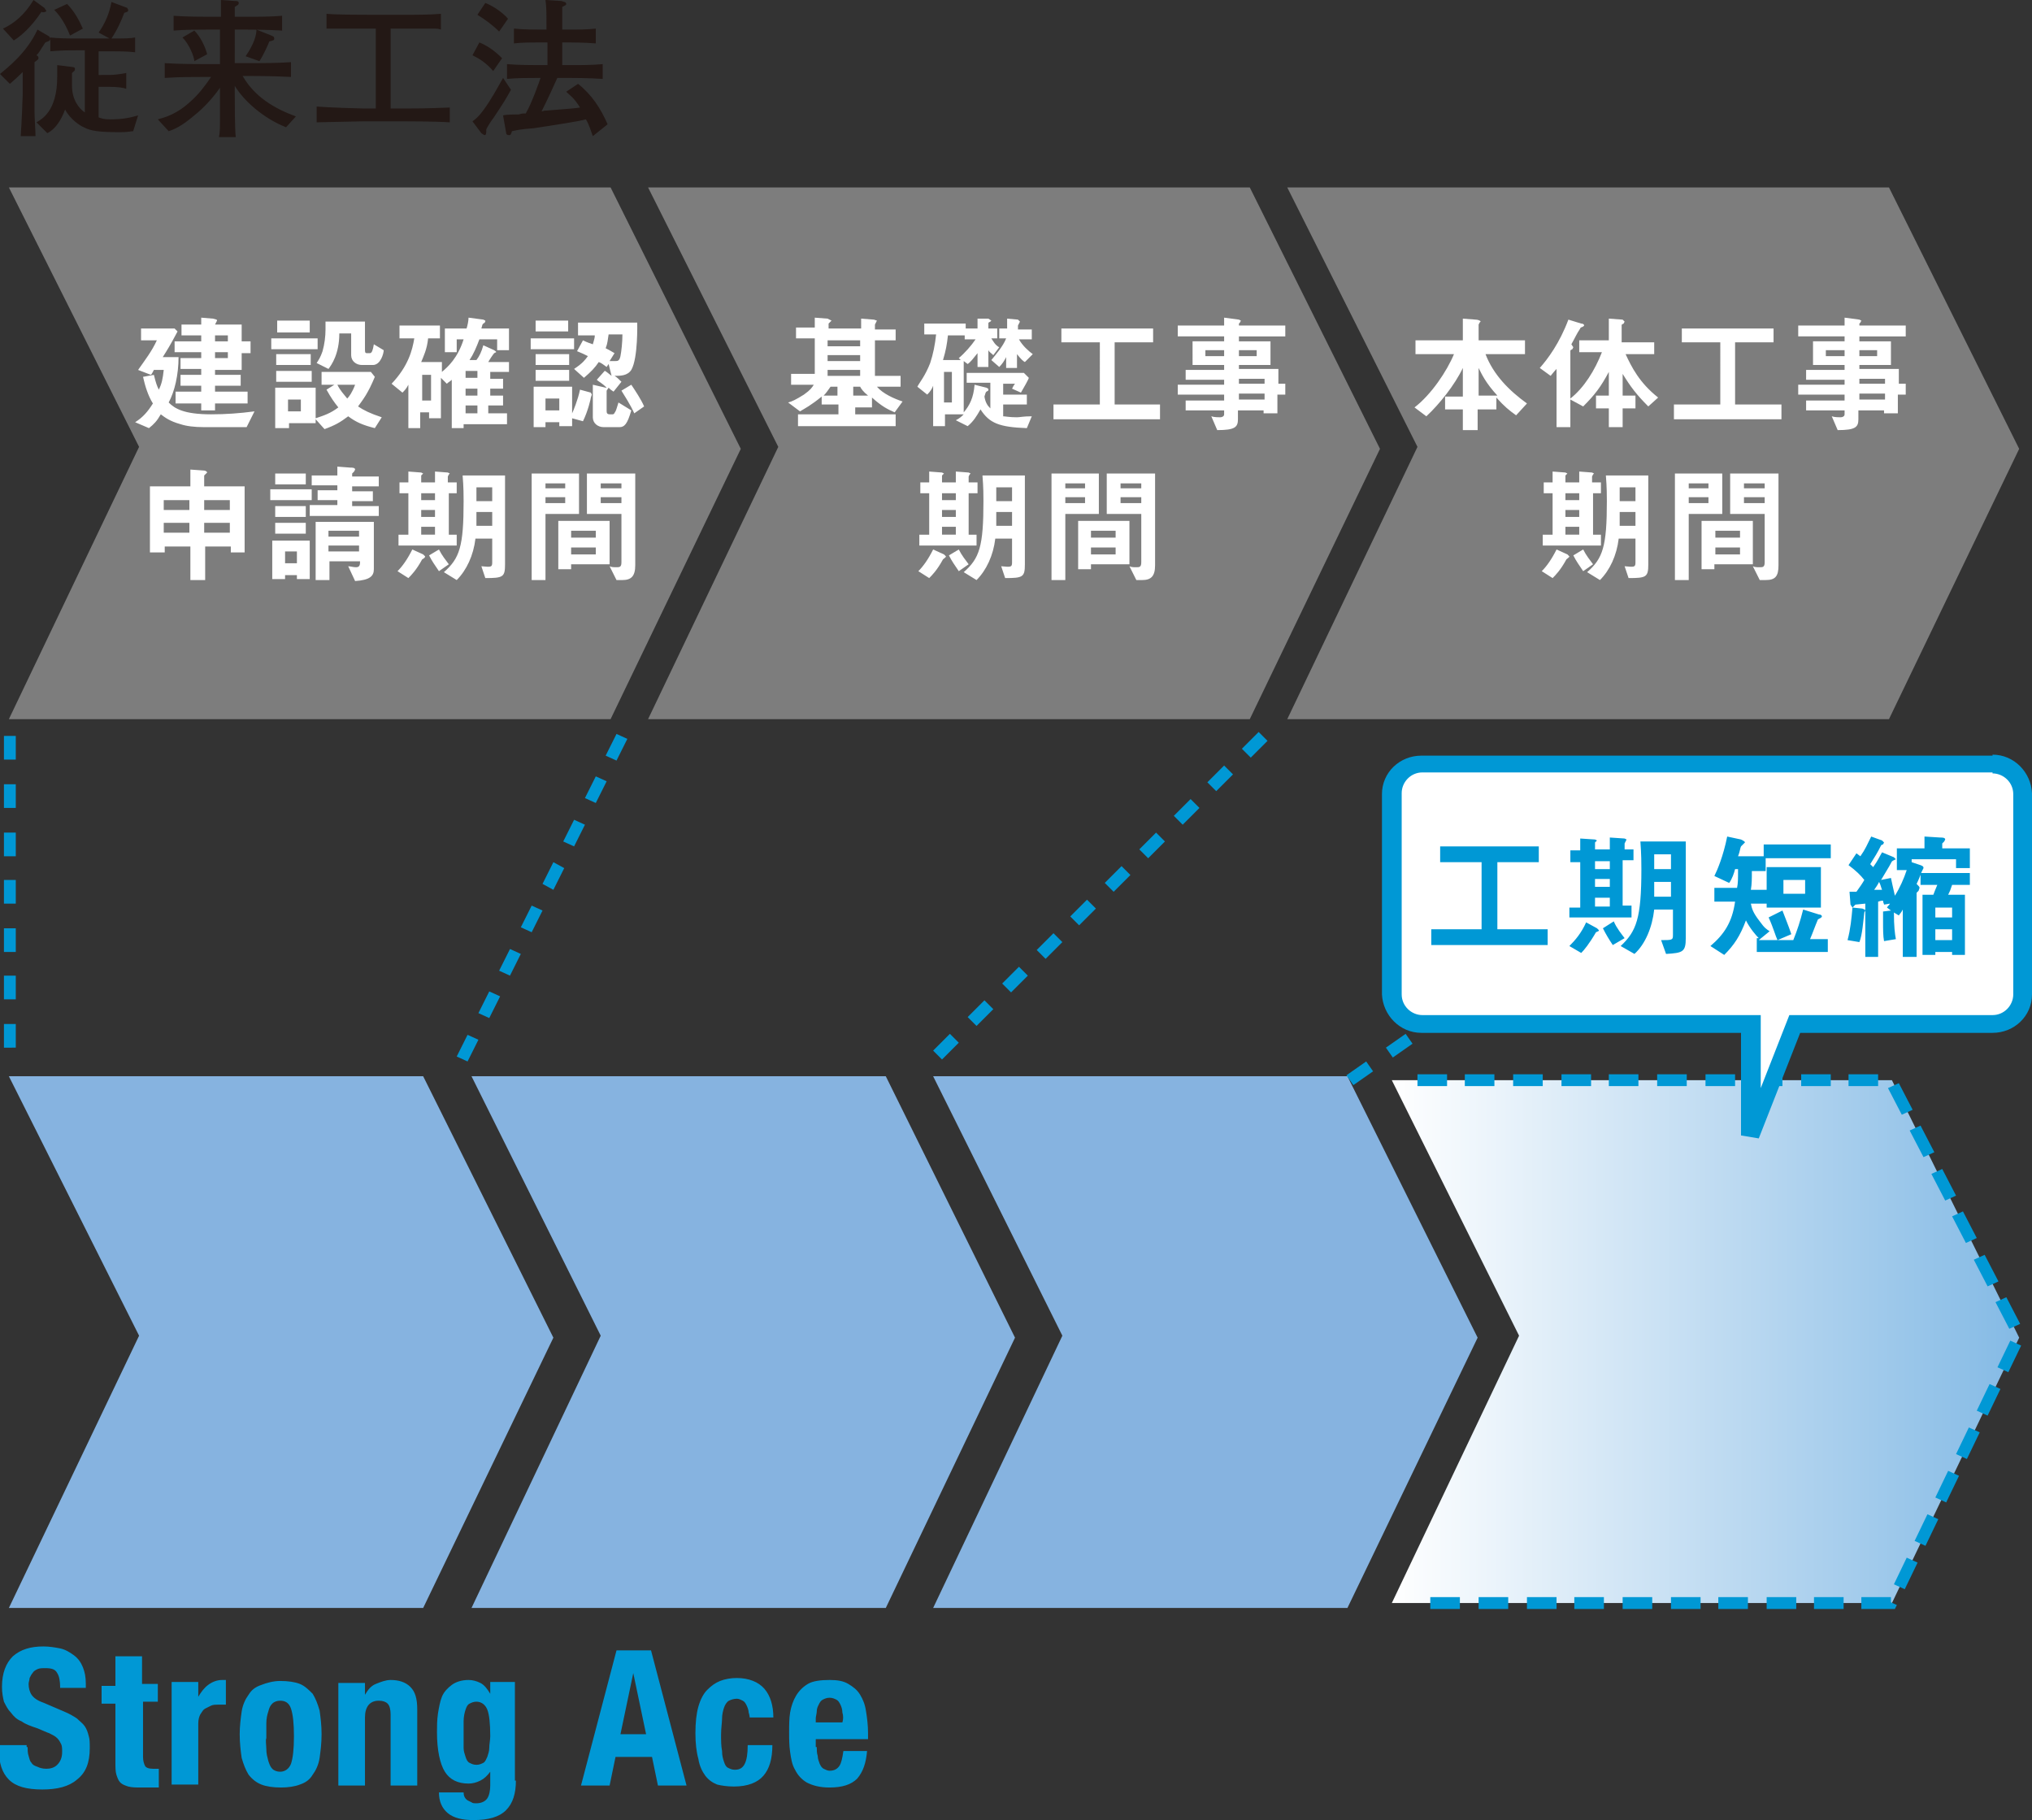
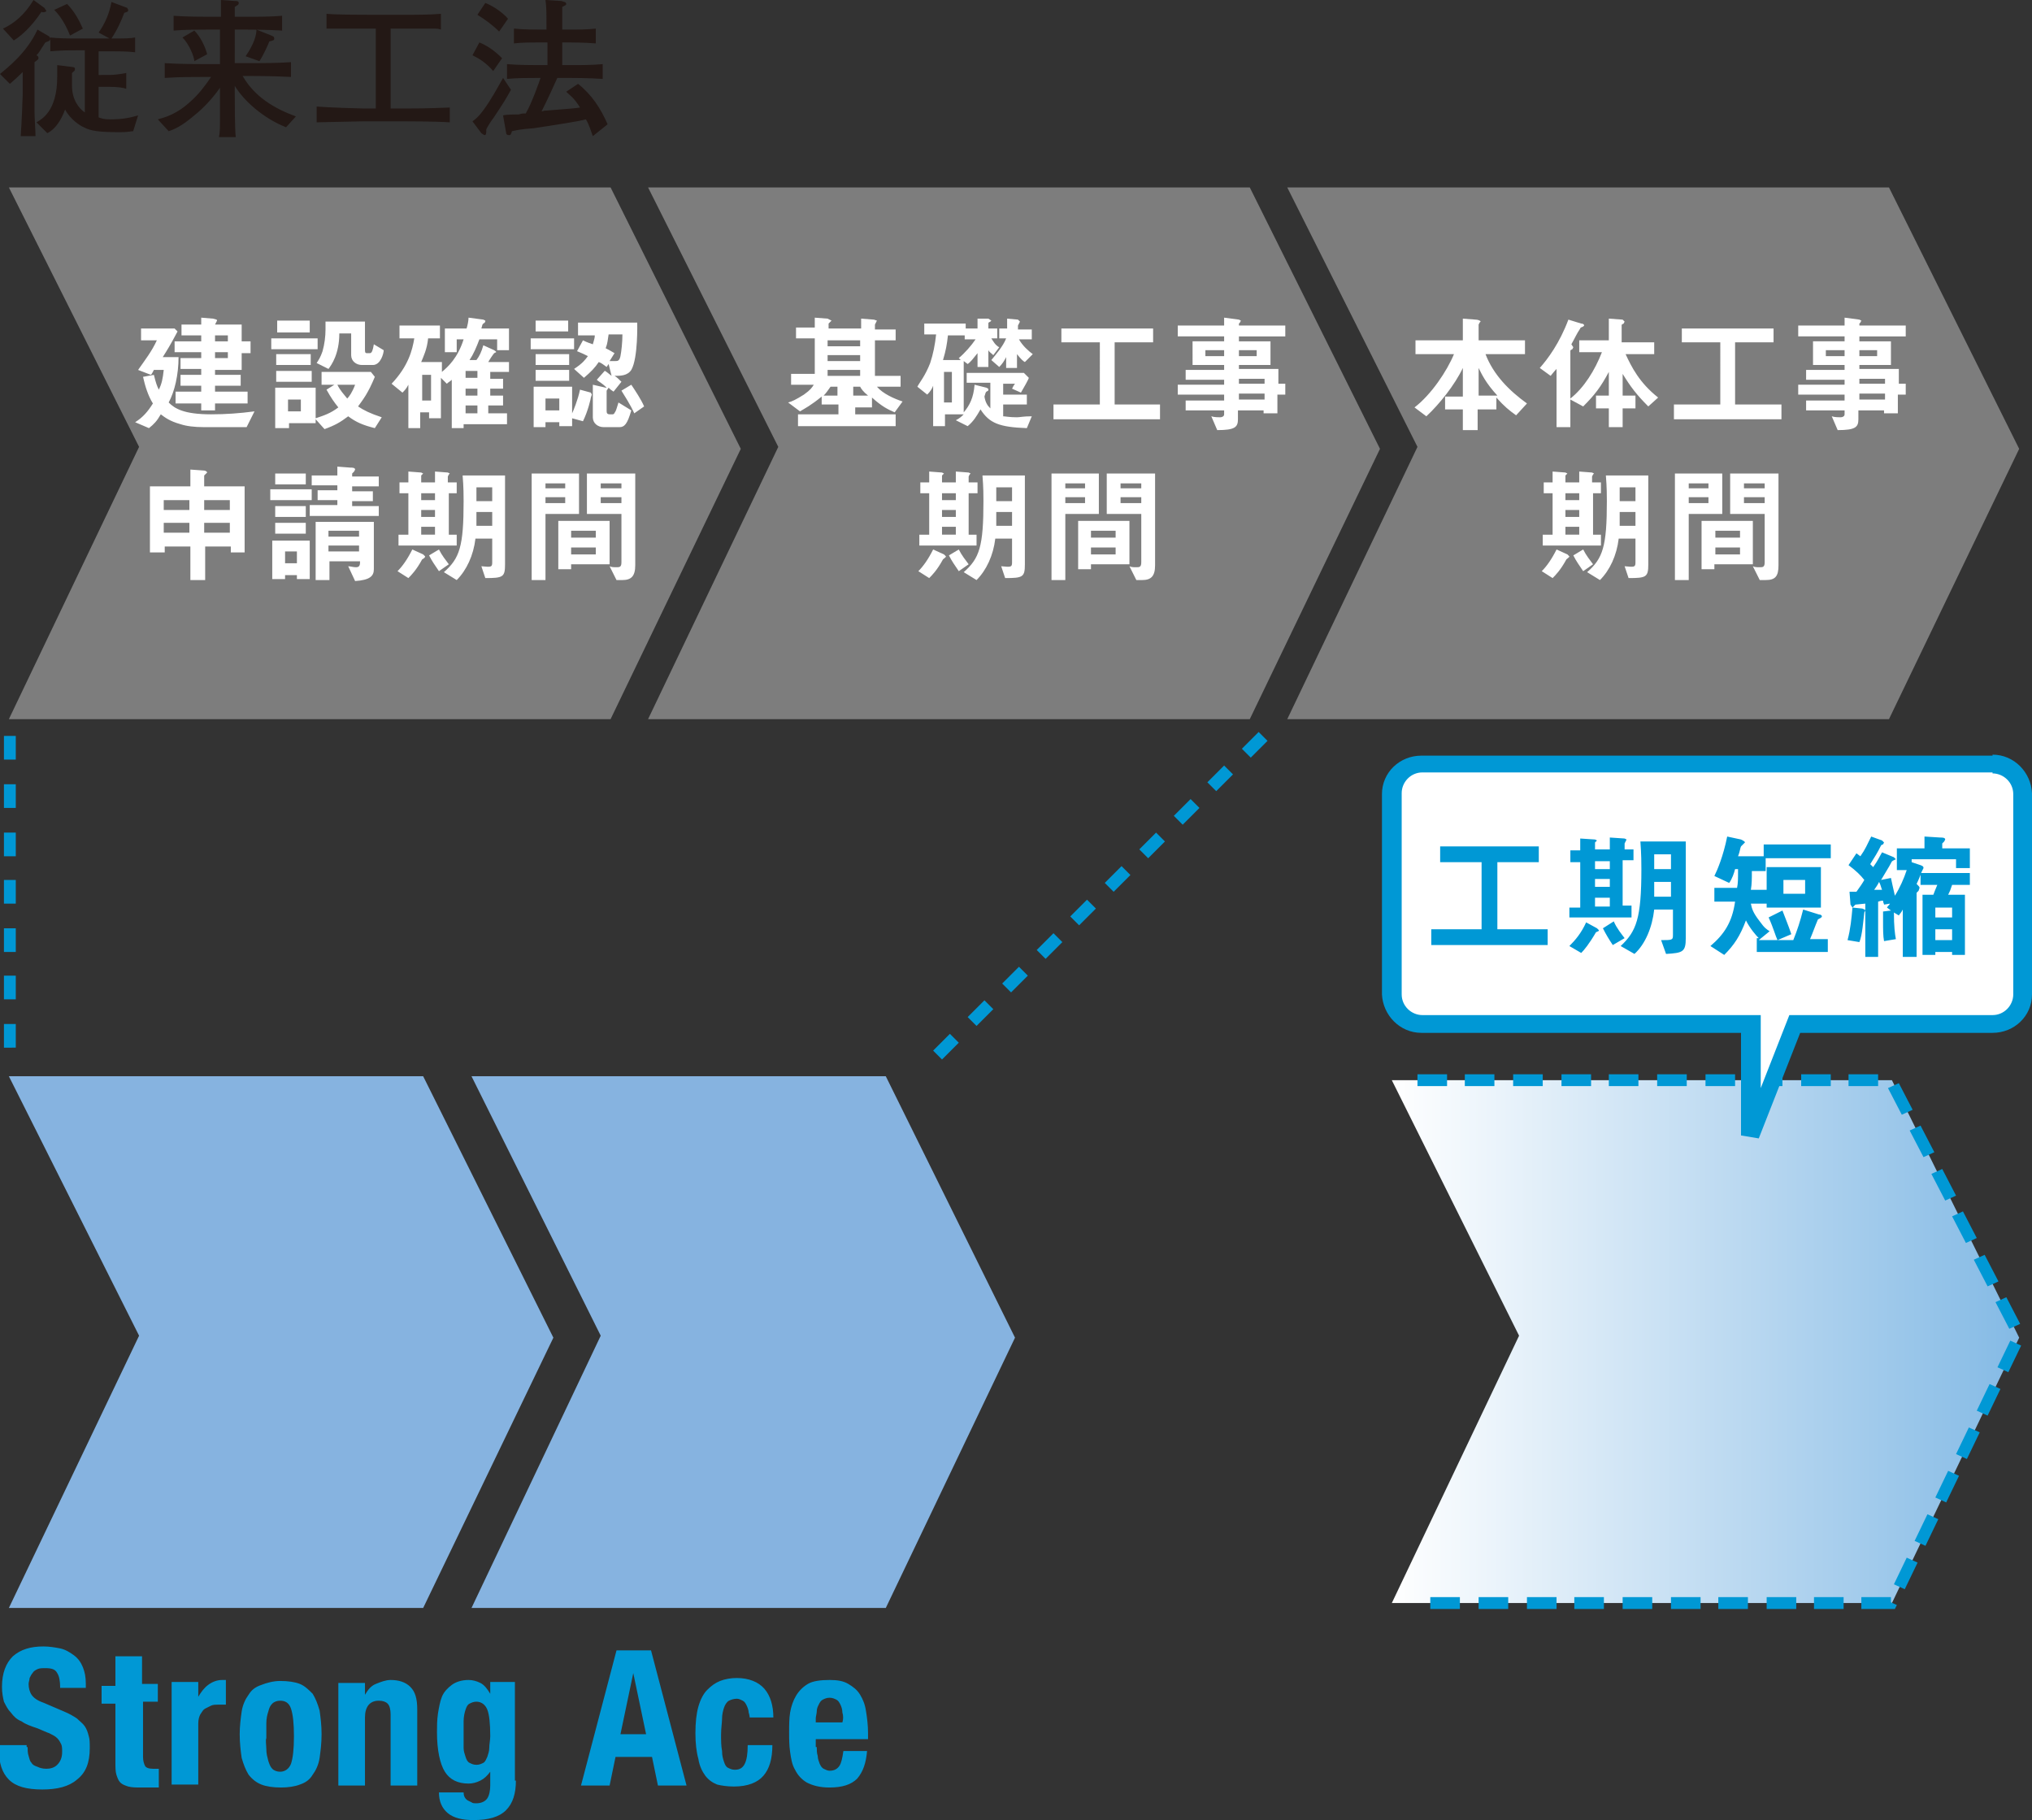
<svg xmlns="http://www.w3.org/2000/svg" version="1.1" id="レイヤー_1" x="0px" y="0px" viewBox="0 0 206 184.5" style="enable-background:new 0 0 206 184.5;" xml:space="preserve">
  <rect x="0" y="0" width="206" height="184.5" fill="#333333" stroke="none" />
  <style type="text/css">
	.st0{fill:url(#SVGID_00000004523357234136346680000011322291086070936506_);}
	.st1{fill:#0098D5;}
	.st2{fill:#7D7D7D;}
	.st3{fill:#86B3E0;}
	.st4{fill:#231815;}
	.st5{fill:#FFFFFF;}
</style>
  <g>
    <linearGradient id="SVGID_00000168833342036926762740000016890002497335990423_" gradientUnits="userSpaceOnUse" x1="141.064" y1="136.035" x2="204.675" y2="136.035">
      <stop offset="0" style="stop-color:#FFFFFF" />
      <stop offset="1" style="stop-color:#84BAE5" />
    </linearGradient>
    <polyline id="SVGID_4_" style="fill:url(#SVGID_00000168833342036926762740000016890002497335990423_);" points="204.7,135.6    191.8,162.5 141.1,162.5 154,135.4 141.1,109.5 191.8,109.5 204.7,135.6  " />
    <path class="st1" d="M148,163.1h-3v-1.2h3V163.1z M152.9,163.1h-3v-1.2h3V163.1z M157.8,163.1h-3v-1.2h3V163.1z M162.6,163.1h-3   v-1.2h3V163.1z M167.5,163.1h-3v-1.2h3V163.1z M172.4,163.1h-3v-1.2h3V163.1z M177.2,163.1h-3v-1.2h3V163.1z M182.1,163.1h-3v-1.2   h3V163.1z M186.9,163.1h-3v-1.2h3V163.1z M192.3,162.7L192.3,162.7l-0.2,0.4h-3.4v-1.2h3v0.6l-0.5-0.3l0,0L192.3,162.7L192.3,162.7   z M194.4,158.4l-1.3,2.7l-1.1-0.5l1.3-2.7L194.4,158.4z M196.5,154l-1.3,2.7l-1.1-0.5l1.3-2.7L196.5,154z M198.6,149.6l-1.3,2.7   l-1.1-0.5l1.3-2.7L198.6,149.6z M200.7,145.2l-1.3,2.7l-1.1-0.5l1.3-2.7L200.7,145.2z M202.8,140.8l-1.3,2.7l-1.1-0.5l1.3-2.7   L202.8,140.8z M204.9,136.4l-1.3,2.7l-1.1-0.5l1.3-2.7L204.9,136.4z M203.4,131.5l1.4,2.7l-1.1,0.5l-1.4-2.7L203.4,131.5z    M201.2,127.2l1.4,2.7l-1.1,0.5l-1.4-2.7L201.2,127.2z M199,122.8l1.4,2.7l-1.1,0.5l-1.4-2.7L199,122.8z M196.9,118.5l1.4,2.7   l-1.1,0.5l-1.4-2.7L196.9,118.5z M194.7,114.1l1.4,2.7l-1.1,0.5l-1.4-2.7L194.7,114.1z M192.5,109.8l1.4,2.7l-1.1,0.5l-1.4-2.7   L192.5,109.8z M187.4,108.9h3v1.2h-3V108.9z M182.6,108.9h3v1.2h-3V108.9z M177.7,108.9h3v1.2h-3V108.9z M172.9,108.9h3v1.2h-3   V108.9z M168,108.9h3v1.2h-3V108.9z M163.1,108.9h3v1.2h-3V108.9z M158.3,108.9h3v1.2h-3V108.9z M153.4,108.9h3v1.2h-3V108.9z    M148.5,108.9h3v1.2h-3V108.9z M143.7,108.9h3v1.2h-3V108.9z" />
    <polygon class="st2" points="204.7,45.5 191.5,72.9 130.5,72.9 143.7,45.3 130.5,19 191.5,19  " />
    <polyline class="st2" points="139.9,45.5 126.7,72.9 65.7,72.9 78.9,45.3 65.7,19 126.7,19 139.9,45.5  " />
    <polyline class="st2" points="75.1,45.5 61.9,72.9 0.9,72.9 14.1,45.3 0.9,19 61.9,19 75.1,45.5  " />
-     <polygon class="st3" points="149.8,135.6 136.6,163 94.6,163 107.7,135.4 94.6,109.1 136.6,109.1  " />
    <polygon class="st3" points="102.9,135.6 89.8,163 47.8,163 60.9,135.4 47.8,109.1 89.8,109.1  " />
    <polygon class="st3" points="56.1,135.6 42.9,163 0.9,163 14.1,135.4 0.9,109.1 42.9,109.1  " />
    <path class="st4" d="M51.8,9.1l-0.8-1.2c-0.3,0.5-0.7,1.3-1.4,2.4c-0.9,1.4-1.3,1.7-1.7,2l0.9,1.2l0.3,0.2c0.2,0,0.2-0.2,0.2-0.6   c0.2-0.4,0.6-1,0.7-1.1C51.2,10.2,51.3,10,51.8,9.1z M50.9,5.9C50,5,49.3,4.6,48.6,4.3l-0.7,1.3C48.7,6,49.3,6.4,50,7.2L50.9,5.9z    M51.5,1.9C51,1.3,50,0.6,49.2,0.3l-0.8,1.2c0.8,0.5,1.5,1,2.2,1.7L51.5,1.9z M61.6,12.6C60.9,11,60,9.6,58.6,8.5l-1.2,0.8   c0.3,0.3,0.8,0.6,1.4,1.6c-0.7,0.1-0.8,0.1-3.3,0.3c-0.2,0-0.3,0-0.6,0.1c0.6-1.2,1.2-2.5,1.6-3.4h1.3c0.1,0,1.9,0,3.3,0.1V6.5   C60,6.6,59,6.6,57.9,6.6H57V4.3h0.6c0.1,0,1.6,0,2.8,0.1V2.9c-0.9,0.1-1.8,0.1-2.8,0.1H57c0-0.3,0-1.9,0-2.3   c0.4-0.2,0.4-0.2,0.4-0.3c0-0.2-0.2-0.2-0.5-0.3l-1.6-0.1c0.1,0.8,0.1,1.1,0.1,3h-0.6c-0.4,0-1.8,0-2.7-0.1v1.5   c0.9-0.1,1.8-0.1,2.7-0.1h0.7v2.3h-0.9c-0.5,0-2.1,0-3.2-0.1v1.5c1.1-0.1,2.1-0.1,3.2-0.1h0.2c-0.1,0.3-0.9,2.6-1.5,3.6   c-0.2,0-0.4,0-0.7,0.1c-0.2,0-1.3,0-1.6,0.1l0.3,1.7c0,0.2,0.1,0.3,0.3,0.3c0.2,0,0.2-0.1,0.3-0.4c0.5-0.1,0.8-0.2,2.2-0.3   c2-0.3,4.6-0.7,5.3-0.9c0.4,0.7,0.5,1.2,0.7,1.7L61.6,12.6z M45.6,12.4v-1.5C43.1,11,41.9,11,41,11h-1.4V2.9h0.7c1.3,0,2.6,0,3.8,0   c0.2,0,0.3,0,0.6,0.1V1.4c-1.2,0.1-2.2,0.1-4.3,0.1h-2.6c-0.7,0-3.7,0-4.7-0.1v1.5c0.2,0,0.5,0,0.8,0c0.4,0,2.2,0,3.7,0h0.5V11   h-1.2c-0.3,0-3.7-0.1-4.8-0.2v1.6c0.5,0,4-0.1,4.7-0.1H41C41.3,12.3,44.1,12.3,45.6,12.4z M21,5.5c-0.2-0.8-0.7-1.8-1.3-2.4   l-1.2,0.7c0.7,0.7,1.2,2,1.2,2.4L21,5.5z M30,11.8c-2.2-0.8-4.2-2-5.4-4.1h0.6c0.2,0,2.4,0,4.3,0.1V6.3c-1.4,0.1-2.9,0.1-4.3,0.1   h-1.4V4.3c0-0.2,0-0.3,0-1.3h1.1c0.1,0,2.1,0,3.7,0.1V1.6c-1.2,0.1-2.4,0.1-3.7,0.1h-1.1c0-0.7,0-0.7,0-1c0.3-0.2,0.4-0.2,0.4-0.4   c0-0.2-0.2-0.2-0.4-0.2l-1.4-0.1c0,0.5,0,0.6,0,1.7h-1.1c-0.6,0-2.4,0-3.7-0.1v1.5C18.8,3,20,3,21.2,3h1.1c0,0.2,0,1.1,0,1.3v2.2   h-1.4c-0.6,0-2.8,0-4.2-0.1v1.5c1.4-0.1,2.8-0.1,4.2-0.1h0.5c-0.6,0.9-1.3,1.8-2.1,2.5c-1.4,1.3-2.6,1.6-3.3,1.8l1.1,1.2   c0.6-0.2,1.3-0.5,2.6-1.6c1-0.8,1.9-1.8,2.6-2.8v0.6c0,0.4,0,2.1,0,2.5c0,0.9,0,1.4-0.1,1.9h1.7c-0.1-0.9-0.1-3.6-0.1-4.5V8.7   c0.9,1.5,2.9,3.3,5.2,4.2L30,11.8z M27.8,3.9c0-0.2-0.1-0.2-0.3-0.3L26,3c0,0.5-0.2,1.4-1.1,2.7l1.4,0.5c0.4-0.6,0.9-1.7,1-2   C27.7,4.1,27.8,4.1,27.8,3.9z M5.1,3.9L5,3.7L3.8,3C2.7,5.4,0.7,6.9,0,7.5l1,1c0.7-0.6,1-0.9,1.3-1.2v2.3c0,0.2-0.1,2.8-0.2,4.2   h1.5c0-0.5-0.1-1.9-0.1-2.4v-0.6V8.1V7.8V7.1V6.3C3.9,6,3.9,6,3.9,5.9c0-0.1,0-0.2-0.2-0.3C4,5.3,4,5.2,4.6,4.3   C4.8,4.2,5.1,4.2,5.1,3.9z M4.7,1.1L4.5,0.8L3.4,0c-0.9,1.5-2,2.4-3.1,2.9l1.1,1.2c0.8-0.5,1.8-1.4,2.8-2.9   C4.4,1.3,4.7,1.2,4.7,1.1z M14,11.7c-0.7,0.2-1.5,0.4-2.8,0.4c-0.7,0-0.9-0.1-1.2-0.2V8.8h1c1,0,1.5,0.1,1.8,0.2V7.4   c-0.5,0.1-1.2,0.2-1.7,0.2H10V5.2h1.2c0.6,0,1.8,0,2.5,0.1V3.8c-0.6,0.1-0.9,0.1-2.4,0.1c0.6-0.9,1-1.8,1.3-2.6   C12.9,1.2,13,1.2,13,1l-0.1-0.2l-1.6-0.6c-0.2,1.1-0.6,2.1-1.3,3.1l1.1,0.6H7.8c-0.9,0-1.8,0-2.7-0.1v1.4c1.3-0.1,1.7-0.1,2.8-0.1   h0.7v6.3C8,11,7.3,10.1,7.3,8.7c0-0.2,0-1.1,0-1.3C7.5,7.2,7.6,7.2,7.6,7c0-0.2-0.2-0.2-0.2-0.2L5.8,6.6c0,0.3,0,0.7,0,1.2   c0,3.5-1.6,4.3-2.1,4.6l1.1,1.1c0.8-0.4,1.4-1.3,1.8-2.4c0.5,1,1.6,1.7,1.9,1.8c0.7,0.4,1.7,0.5,3.7,0.5c0.8,0,1.1-0.1,1.3-0.1   L14,11.7z M8.4,2.9C8,2,7.5,1.1,6.8,0.4L5.5,1c0.9,0.9,1.4,2.1,1.6,2.6L8.4,2.9z" />
    <path class="st1" d="M82.8,177.1c0,0.3,0,0.6,0.1,0.9c0,0.3,0.1,0.5,0.2,0.8c0.1,0.2,0.2,0.4,0.4,0.5c0.2,0.1,0.4,0.2,0.6,0.2   c0.5,0,0.8-0.2,1-0.5c0.2-0.3,0.3-0.8,0.4-1.5h2.4c-0.1,1.2-0.4,2.1-1,2.8c-0.6,0.6-1.5,0.9-2.8,0.9c-1,0-1.7-0.2-2.3-0.5   c-0.5-0.3-0.9-0.7-1.2-1.3c-0.3-0.5-0.4-1.1-0.5-1.8c-0.1-0.7-0.1-1.3-0.1-2c0-0.7,0-1.4,0.1-2c0.1-0.6,0.3-1.2,0.6-1.7   s0.7-0.9,1.2-1.2c0.5-0.3,1.3-0.4,2.2-0.4c0.8,0,1.4,0.1,1.9,0.4c0.5,0.3,0.9,0.6,1.2,1.1c0.3,0.5,0.5,1,0.6,1.7   c0.1,0.6,0.2,1.4,0.2,2.2v0.6h-5.3V177.1z M85.4,173.6c0-0.3-0.1-0.6-0.2-0.8c-0.1-0.2-0.2-0.4-0.4-0.5c-0.2-0.1-0.4-0.2-0.7-0.2   c-0.3,0-0.5,0.1-0.7,0.2c-0.2,0.1-0.3,0.3-0.4,0.5c-0.1,0.2-0.2,0.4-0.2,0.7c0,0.2-0.1,0.5-0.1,0.7v0.4h2.7   C85.5,174.3,85.5,173.9,85.4,173.6z M75.9,173.6c0-0.2-0.1-0.5-0.2-0.7c-0.1-0.2-0.2-0.4-0.4-0.5c-0.2-0.1-0.4-0.2-0.6-0.2   c-0.3,0-0.6,0.1-0.8,0.2c-0.2,0.1-0.4,0.4-0.5,0.7c-0.1,0.3-0.2,0.7-0.2,1.1c0,0.4-0.1,1-0.1,1.6c0,0.6,0,1.2,0.1,1.7   c0,0.5,0.1,0.8,0.2,1.1c0.1,0.3,0.2,0.5,0.4,0.6c0.2,0.1,0.4,0.2,0.7,0.2c0.5,0,0.8-0.2,1-0.6c0.2-0.4,0.3-1,0.3-1.9h2.5   c0,1.4-0.3,2.4-0.9,3.1c-0.6,0.7-1.6,1.1-3,1.1c-0.7,0-1.3-0.1-1.7-0.2c-0.5-0.2-0.9-0.5-1.2-0.9c-0.3-0.4-0.6-1-0.7-1.7   c-0.2-0.7-0.3-1.6-0.3-2.6c0-1.1,0.1-2,0.3-2.7c0.2-0.7,0.5-1.3,0.9-1.7c0.4-0.4,0.8-0.7,1.3-0.9c0.5-0.2,1.1-0.3,1.7-0.3   c1.2,0,2.2,0.4,2.8,1.1c0.6,0.7,0.9,1.7,0.9,2.9H76C76,174.1,76,173.9,75.9,173.6z M62.5,167.3L58.9,181h2.9l0.6-2.9h3.7l0.6,2.9   h2.9L66,167.3H62.5z M62.9,175.8l1.3-6.2h0l1.3,6.2H62.9z M52.3,180.5c0,1.3-0.3,2.3-1,3c-0.7,0.7-1.8,1-3.3,1   c-1.1,0-2-0.2-2.6-0.7c-0.6-0.5-0.9-1.2-0.9-2.1H47c0,0.3,0.1,0.6,0.4,0.8l0.4,0.2c0.1,0.1,0.3,0.1,0.5,0.1c0.5,0,0.9-0.2,1.1-0.5   c0.2-0.3,0.3-0.8,0.3-1.3v-1.4h0c-0.3,0.4-0.6,0.7-1,0.9c-0.4,0.2-0.8,0.3-1.2,0.3c-1.1,0-1.9-0.4-2.4-1.2c-0.5-0.8-0.8-2.2-0.8-4   c0-0.6,0-1.2,0.1-1.9c0.1-0.6,0.2-1.2,0.4-1.7c0.2-0.5,0.6-0.9,1-1.2c0.4-0.3,1-0.5,1.7-0.5c0.4,0,0.8,0.1,1.2,0.3   c0.4,0.2,0.7,0.6,1,1.1h0v-1.2h2.5V180.5z M47,177.2c0,0.3,0.1,0.6,0.2,0.9c0.1,0.3,0.2,0.5,0.4,0.6c0.2,0.1,0.4,0.2,0.7,0.2   c0.3,0,0.5-0.1,0.7-0.2c0.2-0.1,0.3-0.4,0.4-0.6c0.1-0.3,0.2-0.6,0.2-0.9c0-0.4,0.1-0.8,0.1-1.2c0-1.3-0.1-2.2-0.3-2.7   c-0.2-0.5-0.6-0.8-1.1-0.8c-0.3,0-0.5,0.1-0.7,0.2c-0.2,0.1-0.3,0.3-0.4,0.6c-0.1,0.3-0.2,0.7-0.2,1.2c0,0.5,0,1.1,0,1.8   C47,176.5,47,176.9,47,177.2z M37,170.6v1.2h0c0.3-0.5,0.6-0.9,1.1-1.1c0.5-0.2,1-0.4,1.5-0.4c0.8,0,1.5,0.2,2,0.7   c0.5,0.5,0.7,1.2,0.7,2.3v7.7h-2.7v-7.2c0-0.5-0.1-0.9-0.3-1.1c-0.2-0.2-0.5-0.3-0.9-0.3c-0.9,0-1.4,0.6-1.4,1.7v6.9h-2.7v-10.4H37   z M24.5,173.5c0.1-0.7,0.4-1.3,0.7-1.7c0.3-0.5,0.7-0.8,1.3-1c0.5-0.2,1.2-0.4,1.9-0.4c0.8,0,1.5,0.1,2,0.3c0.5,0.2,0.9,0.6,1.3,1   c0.3,0.5,0.5,1,0.7,1.7c0.1,0.7,0.2,1.5,0.2,2.4c0,0.9-0.1,1.7-0.2,2.4c-0.1,0.7-0.4,1.3-0.7,1.7c-0.3,0.5-0.7,0.8-1.3,1   c-0.5,0.2-1.2,0.3-1.9,0.3c-0.8,0-1.5-0.1-2-0.3c-0.5-0.2-0.9-0.5-1.3-1c-0.3-0.5-0.5-1-0.7-1.7c-0.1-0.7-0.2-1.5-0.2-2.4   C24.3,175,24.4,174.2,24.5,173.5z M27,177.3c0,0.5,0.1,0.8,0.2,1.2c0.1,0.3,0.2,0.6,0.4,0.8c0.2,0.2,0.5,0.3,0.8,0.3   c0.5,0,0.9-0.3,1.1-0.8c0.2-0.6,0.3-1.5,0.3-2.8c0-1.3-0.1-2.2-0.3-2.8c-0.2-0.6-0.6-0.8-1.1-0.8c-0.3,0-0.6,0.1-0.8,0.3   c-0.2,0.2-0.3,0.4-0.4,0.8c-0.1,0.3-0.2,0.7-0.2,1.2c0,0.5,0,0.9,0,1.5C26.9,176.4,27,176.9,27,177.3z M20.1,170.6v1.4h0   c0.3-0.5,0.6-0.9,1-1.2c0.4-0.3,0.9-0.5,1.4-0.5l0.2,0l0.2,0v2.5l-0.4,0l-0.4,0c-0.2,0-0.5,0-0.7,0.1c-0.2,0.1-0.4,0.2-0.6,0.3   c-0.2,0.1-0.3,0.3-0.5,0.6c-0.1,0.2-0.2,0.5-0.2,0.9v6.2h-2.7v-10.4H20.1z M14.4,167.7v3H16v1.8h-1.5v5.6c0,0.4,0.1,0.7,0.2,0.9   c0.1,0.2,0.4,0.3,0.8,0.3l0.3,0l0.3,0v1.9c-0.3,0-0.6,0-0.9,0c-0.3,0-0.6,0-0.9,0c-0.5,0-0.9,0-1.3-0.1c-0.3-0.1-0.6-0.2-0.8-0.4   c-0.2-0.2-0.3-0.5-0.4-0.8c-0.1-0.3-0.1-0.8-0.1-1.3v-5.9h-1.4v-1.8h1.4v-3H14.4z M2.8,177.1c0,0.3,0,0.6,0.1,0.9   c0.1,0.3,0.1,0.5,0.3,0.7c0.1,0.2,0.3,0.3,0.6,0.4c0.2,0.1,0.5,0.2,0.9,0.2c0.4,0,0.8-0.1,1.1-0.4c0.3-0.3,0.5-0.7,0.5-1.3   c0-0.3,0-0.6-0.1-0.8c-0.1-0.2-0.2-0.4-0.4-0.6c-0.2-0.2-0.4-0.3-0.8-0.5c-0.3-0.1-0.7-0.3-1.2-0.5c-0.6-0.2-1.2-0.4-1.6-0.7   c-0.5-0.2-0.8-0.5-1.1-0.9c-0.3-0.3-0.5-0.7-0.7-1.1c-0.1-0.4-0.2-0.9-0.2-1.5c0-1.4,0.4-2.4,1.1-3.1c0.8-0.7,1.8-1,3.1-1   c0.6,0,1.2,0.1,1.7,0.2c0.5,0.1,1,0.4,1.4,0.7c0.4,0.3,0.7,0.7,0.9,1.2c0.2,0.5,0.3,1,0.3,1.7v0.4H6.1c0-0.7-0.1-1.2-0.3-1.5   c-0.2-0.4-0.6-0.5-1.2-0.5c-0.3,0-0.6,0-0.8,0.1c-0.2,0.1-0.4,0.2-0.5,0.4c-0.1,0.1-0.2,0.3-0.3,0.5c0,0.2-0.1,0.4-0.1,0.6   c0,0.4,0.1,0.8,0.3,1.1c0.2,0.3,0.6,0.6,1.2,0.8l2.1,0.9c0.5,0.2,1,0.5,1.3,0.7c0.3,0.3,0.6,0.5,0.8,0.8c0.2,0.3,0.3,0.6,0.4,1   c0.1,0.3,0.1,0.7,0.1,1.2c0,1.5-0.4,2.5-1.3,3.2c-0.8,0.7-2,1-3.5,1c-1.6,0-2.7-0.3-3.4-1c-0.7-0.7-1-1.7-1-2.9v-0.6h2.8V177.1z" />
    <path class="st5" d="M57.7,38.6v-1.1h-3.4v1.1H57.7z M57.7,37v-1.1h-3.4V37H57.7z M58.2,35.4v-1.1h-4.4v1.1H58.2z M57.6,33.6v-1.1   h-3.3v1.1H57.6z M65.3,41.2C65,40.5,64.4,39.6,64,39l-1,0.6c0.3,0.5,0.9,1.4,1.3,2.3L65.3,41.2z M56.7,41.6h-1.4v-1.2h1.4V41.6z    M60,40l-0.1-0.2l-1.1-0.3c-0.2,1-0.7,2.2-0.8,2.4v-2.7h-3.9v4.1h1.2v-0.5h1.4v0.4H58v-0.8l1.1,0.3c0.5-1,0.8-2.3,0.8-2.4L60,40z    M63.1,33.9c0,0.8-0.1,1.7-0.2,2.2c-0.1,0.5-0.3,0.5-0.5,0.5c-0.2,0-0.4,0-0.6,0l0.5-0.8c-0.2-0.1-0.3-0.2-0.9-0.5   c0.2-0.5,0.2-0.8,0.3-1.4H63.1z M64.6,32.7h-6v1.3h1.7c0,0.3-0.1,0.5-0.2,0.9c-0.6-0.2-0.8-0.3-1-0.4l-0.6,1.1   c0.5,0.2,0.7,0.3,1.1,0.5c-0.3,0.4-0.5,0.7-1.4,1.3l1,0.9c0.7-0.6,1.1-1,1.5-1.6c0.3,0.1,0.5,0.3,0.8,0.5l0.2-0.3l0.3,1.2   c-0.4-0.3-0.6-0.5-0.7-0.5l-0.8,0.9c0.2,0.2,0.5,0.3,1,0.8l-0.1,0L60.1,39v3.3c0,0.6,0.5,1,1.1,1h1.6c0.5,0,0.8-0.3,1.2-1.7   l-1.3-0.8c-0.1,0.3-0.2,0.7-0.3,0.9c-0.1,0.1-0.1,0.3-0.3,0.3h-0.3c-0.2,0-0.3-0.1-0.3-0.3v-2.1l0.2-0.3c0.2,0.2,0.2,0.2,0.5,0.4   l0.8-1c-0.2-0.2-0.5-0.5-0.7-0.6c0.6,0,1.3,0,1.7-0.6C64.7,36.3,64.6,32.7,64.6,32.7z M43.7,40.6h-0.9V38h0.9V40.6z M48.4,41.9   h-1.2v-0.8h1.2V41.9z M48.4,38.3h-1.2v-0.7h1.2V38.3z M48.4,40.1h-1.2v-0.7h1.2V40.1z M51.6,35.6v-2.3h-2.8   c0.1-0.4,0.1-0.4,0.2-0.5c0.2-0.1,0.2-0.2,0.2-0.3L49,32.4l-1.5-0.2c0,0.3-0.1,0.8-0.2,1.1h-2.2v2.4h1.2v-1.3H47   c-0.6,1.9-1.6,2.8-2.2,3.3v-1h-2.1c0.2-0.5,0.6-1.3,0.7-2.4h1.2v-1.3h-4.1v1.3h1.5c-0.2,1.2-0.6,2.8-2.3,4.6l1.1,0.9   c0.2-0.2,0.4-0.4,0.6-0.8v4.4h1.2v-1.6h0.9v0.6h1.2v-4.1l0.6,0.6c0.2-0.2,0.3-0.2,0.5-0.4v4.9h1.2V43h4.4v-1.1h-1.9v-0.8H51v-1   h-1.3v-0.7H51v-1h-1.3v-0.7h1.9v-1h-2.1c0.1-0.2,0.5-0.8,0.6-0.9l0.2-0.1c0-0.1-0.1-0.1-0.2-0.2L49,35c-0.2,0.7-0.4,1.1-0.7,1.5   h-0.7c0.4-0.6,0.7-1.3,1-2.1h1.8v1.1H51.6z M31.5,37v-1.1h-3.5V37H31.5z M32.2,35.4v-1.1h-4.7v1.1H32.2z M31.6,38.7v-1.1H28v1.1   H31.6z M31.4,33.7v-1.2h-3.3v1.2H31.4z M38.9,35.5l-1-0.6c-0.1,0.6-0.2,0.9-0.4,0.9h-0.3c-0.1,0-0.2,0-0.2-0.3v-2.9h-4   c0,0.5,0,0.6,0,0.8c0,0.7-0.1,1.5-0.3,2.2c-0.2,0.6-0.4,0.9-0.6,1.2l1.2,0.6c0.3-0.4,1.1-1.5,1.1-3.6h1.2v2.2c0,0.6,0.5,1,1.1,1   h1.1C38.6,37,38.9,35.8,38.9,35.5z M36,39c-0.3,0.8-0.6,1.2-0.8,1.4c-0.4-0.5-0.7-0.8-1-1.4H36z M30.5,41.7h-1.3v-1.2h1.3V41.7z    M38.7,42.3c-1.2-0.4-1.8-0.7-2.4-1.1c0.5-0.7,1-1.3,1.7-3l-0.4-0.5h-5V39h1.3l-0.8,0.5c0.5,0.9,0.8,1.3,1.2,1.8   c-0.8,0.6-1.4,0.8-2.3,1.1v-3.1h-4.1v4.1h1.4v-0.5h2.7v-0.4l0.9,1c1.1-0.4,1.6-0.7,2.4-1.3c0.8,0.6,1.5,0.9,2.7,1.2L38.7,42.3z    M25.8,41.7c-1.5,0.2-2.9,0.3-4.4,0.3c-2.8,0-3.7-0.6-4.3-1.2c0.6-1.1,1-2.8,1-4.6h-1.6c0.5-0.8,0.7-1.1,1.5-2.6l-0.3-0.3h-3.4v1.2   h1.6c-0.5,1.1-1.2,2-1.9,3l1.3,0.5c0.1-0.1,0.2-0.3,0.3-0.5h1c-0.1,0.9-0.2,1.4-0.5,2c-0.2-0.4-0.3-0.7-0.5-1.5l-1.1,0.2   c0.2,0.9,0.5,1.9,1,2.7c-0.5,0.8-1,1.4-1.8,1.9l1.4,0.6c0.5-0.4,0.8-0.7,1.2-1.4c0.4,0.3,0.9,0.7,2,1c0.6,0.2,1.4,0.3,2.4,0.3H25   L25.8,41.7z M23.1,36.3h-1.3v-0.6h1.3V36.3z M23.1,34.6h-1.3v-0.6h1.3V34.6z M25.4,35.7v-1.1h-0.9v-1.7h-2.7l0.1-0.2l0.1-0.2   c0-0.1,0-0.1-0.4-0.2l-1.2-0.1v0.7h-2v1.1h2v0.6h-2.7v1.1h2.7v0.6h-2.1v1.1h2.1V38h-2.1v1.1h2.1v0.6h-2.6v1.2h2.6v0.7h1.4v-0.7h3.3   v-1.2h-3.3v-0.6h2.6V38h-2.6v-0.5h2.7v-1.7H25.4z" />
    <path class="st5" d="M57.3,51h-2v-0.6h2V51z M57.3,49.5h-2V49h2V49.5z M58.7,52.1v-4.1h-4.8v10.8h1.4v-6.7H58.7z M60.4,56.2h-2.5   v-0.7h2.5V56.2z M60.4,54.5h-2.5v-0.7h2.5V54.5z M61.8,57.2v-4.4h-5.2v4.9h1.3v-0.5H61.8z M63,51h-2.1v-0.6H63V51z M63,49.5h-2.1   V49H63V49.5z M64.4,57.3v-9.3h-4.9v4.1H63v4.9c0,0.5-0.2,0.5-0.5,0.5c-0.3,0-0.5,0-0.7-0.1l0.7,1.4h0.6   C64,58.8,64.4,58.4,64.4,57.3z M43.1,56.4l-0.2-0.2l-1.1-0.5c-0.5,1-1,1.7-1.5,2.2l1.1,0.7c0.3-0.3,0.8-0.8,1.4-1.9   C43,56.6,43.1,56.5,43.1,56.4z M45.5,57.2c-0.3-0.4-0.7-0.9-1-1.5l-1,0.6c0.3,0.6,0.6,1,1,1.6L45.5,57.2z M49.9,53.3h-1.6   c0-0.4,0-0.8,0-1.4h1.6V53.3z M49.9,50.8h-1.6v-1.4h1.6V50.8z M51.2,57.2v-9h-4.3c0.1,1.2,0.1,2.1,0.1,2.6c0,4.6-0.4,5.8-2,7.2   l1.3,0.8c1-1,1.7-2.5,1.9-4.2h1.7v2.4c0,0.5-0.1,0.5-1.1,0.4l0.4,1.2C51,58.6,51.2,58.5,51.2,57.2z M44.1,54.2h-1.4v-0.8h1.4V54.2z    M44.1,50.7h-1.4V50h1.4V50.7z M44.1,52.4h-1.4v-0.7h1.4V52.4z M46.3,50v-1.1h-0.9v-0.6l0.1-0.2l0.1-0.1l-0.2-0.1l-1.3-0.1v1.1   h-1.4v-0.7l0.2-0.2l-0.2-0.1l-1.3-0.1v1.1h-0.9V50h0.9v4.2h-1v1.1h5.9v-1.1h-0.8V50H46.3z M31,49.1v-1.1h-3.1v1.1H31z M31,54.1V53   h-3.1v1.1H31z M30.1,57.1h-1.2v-1.2h1.2V57.1z M31.4,58.7v-3.9h-3.8v3.9h1.3v-0.4h1.2v0.4H31.4z M36.4,55.9h-3.1v-0.6h3.1V55.9z    M36.4,54.4h-3.1v-0.6h3.1V54.4z M37.9,57.7v-4.8H32v5.9h1.4v-1.9h3.1c0,0.3,0,0.6-0.4,0.6c-0.3,0-0.6-0.1-0.8-0.1l0.7,1.5   C37.5,58.8,37.9,58.4,37.9,57.7z M31.6,50.7v-1.1h-4.2v1.1H31.6z M31,52.4v-1.1h-3.1v1.1H31z M38.4,52.4v-1.1h-2.7v-0.5h2.1v-1   h-2.1v-0.5h2.7v-1h-2.7v-0.3l0.2-0.2l0.1-0.2c0-0.2-0.3-0.2-0.5-0.2l-1.3-0.1v0.9h-2.6v1h2.6v0.5h-2v1h2v0.5h-2.8v1.1H38.4z    M19.2,54h-2.6V53h2.6V54z M19.2,51.7h-2.6v-1h2.6V51.7z M23.3,54h-2.6V53h2.6V54z M23.3,51.7h-2.6v-1h2.6V51.7z M24.8,56v-6.7   h-4.1v-1.1l0.2-0.2l0.1-0.1c0-0.1-0.2-0.2-0.3-0.2l-1.4-0.1v1.7h-4.1V56h1.5v-0.6h2.6v3.4h1.5v-3.4h2.6V56H24.8z" />
    <path class="st5" d="M128.2,40.5h-2.6v-0.6h2.6V40.5z M128.2,38.9h-2.6v-0.5h2.6V38.9z M124.1,36.1h-1.9v-0.6h1.9V36.1z    M127.4,36.1h-1.8v-0.6h1.8V36.1z M130.3,39.9v-1h-0.7v-1.5h-4V37h3.2v-2.4h-3.2v-0.5h4.7V33h-4.7v-0.2l0.1-0.1l0.1-0.2l-0.2-0.1   l-1.5-0.2V33h-4.7v1.1h4.7v0.5h-3.2V37h3.2v0.5h-3.9v1h3.9v0.5h-4.7v1h4.7v0.6h-3.9v1h3.9v0.4c0,0.2-0.2,0.3-0.4,0.3   c-0.2,0-0.6,0-0.9-0.1l0.6,1.4c1.8,0,2.1-0.3,2.1-1.1v-0.9h2.6v0.3h1.4v-1.9H130.3z M117.6,42.5V41H113v-6.3h3.9v-1.4h-9.3v1.4h3.9   V41h-4.7v1.5H117.6z M104.7,35.9c-0.4-0.3-1-0.8-1.4-1.5h1.3v-1h-1.4V33l0.1-0.2l0.1-0.2l-0.2-0.2l-1.1-0.1v1h-0.8v1h0.7   c-0.3,0.8-1.1,1.7-1.5,2.2l0.8,0.7c0.3-0.3,0.5-0.6,0.7-1v1.1h1.1v-1.4c0.4,0.5,0.6,0.7,0.8,0.8L104.7,35.9z M96.5,40.8h-0.8v-3.1   h0.8V40.8z M98.9,34.4c-0.4,0.6-1.1,1.4-1.7,1.9l0.2,0.2h-1.8c0.3-1,0.4-1.6,0.5-2.5h1.7v0.4H98.9z M104.6,42.2   c-0.9,0-1.2,0.1-1.5,0.1c-0.8,0-1.2-0.1-1.4-0.1V41h2.4v-1h-2.4v-1.1h1.2c-0.1,0.1-0.2,0.3-0.3,0.5l0.9,0.4   c0.3-0.5,0.8-1.4,0.8-1.5l-0.5-0.5h-5.8v1h2.4v2.6c-0.3-0.3-0.5-0.6-0.6-1.2c0.1-0.3,0.1-0.4,0.2-0.5c0.2-0.1,0.2-0.1,0.2-0.2   c0-0.1,0-0.1-0.2-0.2l-1.2-0.3c-0.1,1.3-0.5,2.1-1.1,2.8v-5.2l0.4,0.3c0.3-0.2,0.6-0.6,1-1.1v1.4h1.1v-1.7c0.1,0.2,0.3,0.3,0.5,0.5   l0.6-0.8c-0.4-0.2-0.6-0.6-0.8-0.9h0.6v-1h-0.9v-0.5c0-0.1,0-0.1,0.2-0.2l0.1-0.1l-0.3-0.2l-1.1,0v1h-1.2v-0.5h-4.2v1.1h1.2   c-0.1,1-0.3,2-0.6,2.9c-0.5,1.3-1.1,2-1.3,2.4L94,40c0.3-0.3,0.5-0.6,0.6-0.9v4.1h1.2V42h1.9c-0.2,0.2-0.4,0.4-0.8,0.6l1.2,0.6   c0.6-0.5,0.9-1,1.3-1.7c0.9,1.4,1.9,1.8,4.7,1.9L104.6,42.2z M87.2,35.1h-3.3v-0.6h3.3V35.1z M84.9,40.1h-1.4   c0.3-0.3,0.4-0.5,0.7-0.9h0.7V40.1z M88,40.1h-1.5v-0.9h0.7C87.3,39.4,87.5,39.7,88,40.1z M87.2,36.6h-3.3V36h3.3V36.6z M87.2,38.1   h-3.3v-0.6h3.3V38.1z M91.5,40.7c-0.9-0.3-2-0.8-2.6-1.5h2.4v-1.1h-2.6v-3.6h2.1v-1.1h-2.1v-0.5l0.1-0.2l0.1-0.2l-0.3-0.1l-1.3-0.1   v1h-3.3v-0.5l0.2-0.2l0.1-0.1l-0.4-0.2l-1.3-0.1v1h-1.9v1.1h1.9v3.6h-2.4v1.1h2.3c-0.2,0.3-0.3,0.5-1,1c-0.8,0.5-1.2,0.7-1.6,0.8   l1.2,0.9c0.5-0.3,1.1-0.6,2.2-1.5v0.8h1.7V42h-4.1v1.2h9.9V42h-4.1v-0.7h1.7v-1c1,0.9,1.6,1.2,2.3,1.5L91.5,40.7z" />
    <path class="st5" d="M110,51h-2v-0.6h2V51z M110,49.5h-2V49h2V49.5z M111.4,52.1v-4.1h-4.8v10.8h1.4v-6.7H111.4z M113.1,56.2h-2.5   v-0.7h2.5V56.2z M113.1,54.5h-2.5v-0.7h2.5V54.5z M114.5,57.2v-4.4h-5.2v4.9h1.3v-0.5H114.5z M115.7,51h-2.1v-0.6h2.1V51z    M115.7,49.5h-2.1V49h2.1V49.5z M117.1,57.3v-9.3h-4.9v4.1h3.5v4.9c0,0.5-0.2,0.5-0.5,0.5c-0.3,0-0.5,0-0.7-0.1l0.7,1.4h0.6   C116.7,58.8,117.1,58.4,117.1,57.3z M95.9,56.4l-0.2-0.2l-1.1-0.5c-0.5,1-1,1.7-1.5,2.2l1.1,0.7c0.3-0.3,0.8-0.8,1.4-1.9   C95.7,56.6,95.9,56.5,95.9,56.4z M98.2,57.2c-0.3-0.4-0.7-0.9-1-1.5l-1,0.6c0.3,0.6,0.6,1,1,1.6L98.2,57.2z M102.6,53.3H101   c0-0.4,0-0.8,0-1.4h1.6V53.3z M102.6,50.8H101v-1.4h1.6V50.8z M103.9,57.2v-9h-4.3c0.1,1.2,0.1,2.1,0.1,2.6c0,4.6-0.4,5.8-2,7.2   l1.3,0.8c1-1,1.7-2.5,1.9-4.2h1.7v2.4c0,0.5-0.1,0.5-1.1,0.4l0.4,1.2C103.7,58.6,103.9,58.5,103.9,57.2z M96.9,54.2h-1.4v-0.8h1.4   V54.2z M96.9,50.7h-1.4V50h1.4V50.7z M96.9,52.4h-1.4v-0.7h1.4V52.4z M99.1,50v-1.1h-0.9v-0.6l0.1-0.2l0.1-0.1l-0.2-0.1l-1.3-0.1   v1.1h-1.4v-0.7l0.2-0.2l-0.2-0.1l-1.3-0.1v1.1h-0.9V50h0.9v4.2h-1v1.1H99v-1.1h-0.8V50H99.1z" />
    <path class="st5" d="M191.1,40.5h-2.6v-0.6h2.6V40.5z M191.1,38.9h-2.6v-0.5h2.6V38.9z M187,36.1h-1.9v-0.6h1.9V36.1z M190.3,36.1   h-1.8v-0.6h1.8V36.1z M193.2,39.9v-1h-0.7v-1.5h-4V37h3.2v-2.4h-3.2v-0.5h4.7V33h-4.7v-0.2l0.1-0.1l0.1-0.2l-0.2-0.1l-1.5-0.2V33   h-4.7v1.1h4.7v0.5h-3.2V37h3.2v0.5h-3.9v1h3.9v0.5h-4.7v1h4.7v0.6h-3.9v1h3.9v0.4c0,0.2-0.2,0.3-0.4,0.3c-0.2,0-0.6,0-0.9-0.1   l0.6,1.4c1.8,0,2.1-0.3,2.1-1.1v-0.9h2.6v0.3h1.4v-1.9H193.2z M180.6,42.5V41h-4.7v-6.3h3.9v-1.4h-9.3v1.4h3.9V41h-4.7v1.5H180.6z    M168.1,40.3c-1.9-1.5-2.7-3.1-3.3-4.4h2.9v-1.2h-3.3V33c0-0.1,0-0.1,0.2-0.2l0.1-0.2l-0.2-0.2l-1.4-0.1v2.2h-3v1.2h2.3   c-0.7,1.8-1.8,3.6-3.2,4.7v-4.8c0-0.1,0-0.1,0.2-0.2l0.1-0.2l-0.2-0.3c0.4-0.7,0.5-1,0.9-1.6c0-0.1,0.1-0.1,0.3-0.2l0.1-0.1   c0-0.1-0.1-0.2-0.3-0.2l-1.3-0.4c-0.9,2.4-2.1,4-2.9,4.9l1.1,0.8c0.1-0.1,0.3-0.4,0.6-0.7v5.9h1.4v-2.8l1.3,0.7   c1.2-1.2,1.8-2,2.6-3.5v2.4h-1.3v1.3h1.3v1.9h1.4v-1.9h1.3v-1.3h-1.3v-2.2c0.8,1.3,1.4,2.1,2.6,3.3L168.1,40.3z M151.8,40.1h-1.9   v-2.8C150.2,37.9,150.6,38.8,151.8,40.1z M154.8,40.9c-1.8-1.3-3.4-2.9-4.2-5h4v-1.4h-4.7v-1.6l0.1-0.2l0.1-0.1   c0-0.1-0.3-0.2-0.5-0.2l-1.3-0.1v2.2h-4.8v1.4h3.9c-0.7,1.7-2.3,4.1-4,5.4l1.2,0.9c1.3-1.2,2.9-3.2,3.7-4.9v2.9h-1.8v1.3h1.8v2.1   h1.5v-2.1h1.9v-1.2c0.8,0.9,1.3,1.3,2,1.8L154.8,40.9z" />
    <path class="st5" d="M173.2,51h-2v-0.6h2V51z M173.2,49.5h-2V49h2V49.5z M174.6,52.1v-4.1h-4.8v10.8h1.4v-6.7H174.6z M176.4,56.2   h-2.5v-0.7h2.5V56.2z M176.4,54.5h-2.5v-0.7h2.5V54.5z M177.7,57.2v-4.4h-5.2v4.9h1.3v-0.5H177.7z M178.9,51h-2.1v-0.6h2.1V51z    M178.9,49.5h-2.1V49h2.1V49.5z M180.3,57.3v-9.3h-4.9v4.1h3.5v4.9c0,0.5-0.2,0.5-0.5,0.5c-0.3,0-0.5,0-0.7-0.1l0.7,1.4h0.6   C180,58.8,180.3,58.4,180.3,57.3z M159.1,56.4l-0.2-0.2l-1.1-0.5c-0.5,1-1,1.7-1.5,2.2l1.1,0.7c0.3-0.3,0.8-0.8,1.4-1.9   C158.9,56.6,159.1,56.5,159.1,56.4z M161.5,57.2c-0.3-0.4-0.7-0.9-1-1.5l-1,0.6c0.3,0.6,0.6,1,1,1.6L161.5,57.2z M165.8,53.3h-1.6   c0-0.4,0-0.8,0-1.4h1.6V53.3z M165.8,50.8h-1.6v-1.4h1.6V50.8z M167.1,57.2v-9h-4.3c0.1,1.2,0.1,2.1,0.1,2.6c0,4.6-0.4,5.8-2,7.2   l1.3,0.8c1-1,1.7-2.5,1.9-4.2h1.7v2.4c0,0.5-0.1,0.5-1.1,0.4l0.4,1.2C166.9,58.6,167.1,58.5,167.1,57.2z M160.1,54.2h-1.4v-0.8h1.4   V54.2z M160.1,50.7h-1.4V50h1.4V50.7z M160.1,52.4h-1.4v-0.7h1.4V52.4z M162.3,50v-1.1h-0.9v-0.6l0.1-0.2l0.1-0.1l-0.2-0.1   l-1.3-0.1v1.1h-1.4v-0.7l0.2-0.2l-0.2-0.1l-1.3-0.1v1.1h-0.9V50h0.9v4.2h-1v1.1h5.9v-1.1h-0.8V50H162.3z" />
-     <path class="st1" d="M48.5,105.4l-1.1,2.2l-1.1-0.5l1.1-2.2L48.5,105.4z M50.7,101l-1.1,2.2l-1.1-0.5l1.1-2.2L50.7,101z M52.8,96.7   l-1.1,2.2l-1.1-0.5l1.1-2.2L52.8,96.7z M55,92.3l-1.1,2.2L52.8,94l1.1-2.2L55,92.3z M57.2,88l-1.1,2.2L55,89.6l1.1-2.2L57.2,88z    M59.3,83.6l-1.1,2.2l-1.1-0.5l1.1-2.2L59.3,83.6z M61.5,79.2l-1.1,2.2l-1.1-0.5l1.1-2.2L61.5,79.2z M63.6,74.9l-1.1,2.2l-1.1-0.5   l1.1-2.2L63.6,74.9z" />
    <path class="st1" d="M1.6,103.8v2.4H0.4v-2.4H1.6z M1.6,98.9v2.4H0.4v-2.4H1.6z M1.6,94.1v2.4H0.4v-2.4H1.6z M1.6,89.2v2.4H0.4   v-2.4H1.6z M1.6,84.4v2.4H0.4v-2.4H1.6z M1.6,79.5v2.4H0.4v-2.4H1.6z M1.6,74.6v2.4H0.4v-2.4H1.6z" />
    <path class="st1" d="M97.2,105.7l-1.7,1.7l-0.9-0.9l1.7-1.7L97.2,105.7z M100.7,102.3L99,104l-0.9-0.9l1.7-1.7L100.7,102.3z    M104.2,98.9l-1.7,1.7l-0.9-0.9l1.7-1.7L104.2,98.9z M107.7,95.5l-1.7,1.7l-0.9-0.9l1.7-1.7L107.7,95.5z M111.1,92.1l-1.7,1.7   l-0.9-0.9l1.7-1.7L111.1,92.1z M114.6,88.7l-1.7,1.7l-0.9-0.9l1.7-1.7L114.6,88.7z M118.1,85.3l-1.7,1.7l-0.9-0.9l1.7-1.7   L118.1,85.3z M121.6,81.9l-1.7,1.7l-0.9-0.9l1.7-1.7L121.6,81.9z M125,78.5l-1.7,1.7l-0.9-0.9l1.7-1.7L125,78.5z M128.5,75.1   l-1.7,1.7l-0.9-0.9l1.7-1.7L128.5,75.1z" />
-     <path class="st1" d="M139.2,108.6l-2,1.4l-0.7-1l2-1.4L139.2,108.6z M143.2,105.8l-2,1.4l-0.7-1l2-1.4L143.2,105.8z M147.2,103.1   l-2,1.4l-0.7-1l2-1.4L147.2,103.1z M151.2,100.3l-2,1.4l-0.7-1l2-1.4L151.2,100.3z M155.2,97.6l-2,1.4l-0.7-1l2-1.4L155.2,97.6z    M159.2,94.8l-2,1.4l-0.7-1l2-1.4L159.2,94.8z M163.2,92.1l-2,1.4l-0.7-1l2-1.4L163.2,92.1z M167.2,89.3l-2,1.4l-0.7-1l2-1.4   L167.2,89.3z M171.2,86.5l-2,1.4l-0.7-1l2-1.4L171.2,86.5z M175.2,83.8l-2,1.4l-0.7-1l2-1.4L175.2,83.8z M179.2,81l-2,1.4l-0.7-1   l2-1.4L179.2,81z M183.3,78.3l-2,1.4l-0.7-1l2-1.4L183.3,78.3z" />
    <path class="st5" d="M202,77.4h-57.8c-1.7,0-3,1.4-3,3v20.4c0,1.7,1.4,3,3,3h33.3v11.3l4.4-11.3H202c1.7,0,3-1.4,3-3V80.5   C205.1,78.8,203.7,77.4,202,77.4" />
    <path class="st1" d="M202,77.4v0.9h-57.8c-1.2,0-2.1,1-2.1,2.1v20.4c0,1.2,1,2.1,2.1,2.1h34.3v7.4l2.9-7.4H202c1.2,0,2.1-1,2.1-2.1   V80.5c0-1.2-1-2.1-2.1-2.1V77.4v-0.9c2.2,0,3.9,1.8,4,3.9v20.4c0,2.2-1.8,3.9-4,3.9h-19.5l-4.2,10.7l-1.8-0.3v-10.4l-32.4,0   c-2.2,0-3.9-1.8-4-3.9V80.5c0-2.2,1.8-3.9,4-3.9H202V77.4z" />
    <path class="st1" d="M189.1,92.3c0-0.1-0.1-0.1-0.3-0.2l-1-0.1c-0.1,1.1-0.2,2.2-0.5,3.3l1.2,0.2c0.3-0.7,0.4-2.2,0.5-3L189.1,92.3   z M190.8,90.2c-0.3,0-0.3,0-0.8,0c0.2-0.3,0.3-0.4,0.5-0.8C190.7,89.8,190.7,90,190.8,90.2z M197.9,93h-1.7v-1h1.7V93z M197.9,95.3   h-1.7v-1.1h1.7V95.3z M199.7,88V86h-2.8v-0.5l0.2-0.2l0.1-0.2c0-0.2-0.3-0.2-0.5-0.2l-1.6-0.1V86h-2.8v2.2h1   c-0.3,0.9-0.7,1.8-1.2,2.6c-0.2-0.9-0.3-1.3-0.4-1.8l-1,0.2c0.4-0.7,0.8-1.3,1-1.7c0.1-0.2,0.1-0.2,0.3-0.3l0.2-0.1l-0.2-0.2   l-1.2-0.5c-0.3,0.5-0.4,0.8-0.9,1.5l-0.3-0.3c0.5-0.8,0.7-1.1,1.1-1.9c0,0,0.1-0.1,0.2-0.1l0.1-0.2l-0.2-0.2l-1.1-0.4   c-0.4,0.8-0.6,1.3-1.1,2l-0.4-0.3l-0.8,1.2c0.8,0.6,1.2,1,1.6,1.5c-0.1,0.2-0.5,0.8-0.8,1.2h-0.7l0.1,1.3l0.2,0.3l0.3-0.3l1-0.1   v5.4h1.3v-5.6c0.3-0.1,0.4-0.1,0.5-0.1c0,0.2,0.1,0.3,0.1,0.4l0.6-0.1c-0.1,0.2-0.2,0.2-0.3,0.4l0.4,0.3l-0.8,0.1c0,0.3,0,0.5,0,1   c0,0.8,0,1.5,0.1,2l1.2-0.2c-0.1-0.5-0.2-1.3-0.2-2.7l0.5,0.3c0.1-0.2,0.2-0.2,0.4-0.6v4.8h1.4v-6.5l0.2-0.2l0.1-0.3   c0-0.1-0.1-0.2-0.3-0.4c0.2-0.4,0.4-0.9,0.5-1.2L195,88c0-0.1,0-0.2-0.3-0.3l-0.9-0.3v-0.3h4.5V88H199.7z M199.7,89.7v-1.2h-5v1.2   h1.7c-0.2,0.5-0.3,0.7-0.4,1h-1.1v6.1h1.3v-0.3h1.7v0.3h1.3v-6.1h-1.7c0.2-0.4,0.2-0.4,0.4-1H199.7z M183,90.6h-2.2v-1.4h2.2V90.6z    M185.3,96.6v-1.4h-1.8c0.3-0.7,0.5-1.3,0.8-2c0.2-0.1,0.4-0.2,0.4-0.3c0-0.1-0.1-0.2-0.3-0.2l-1.6-0.5c-0.3,1.2-0.6,2.1-1,3.1   h-1.6l1.4-0.6c-0.3-0.9-0.6-1.6-0.9-2.4l-1.4,0.7c0.5,1.1,0.7,1.9,0.9,2.3h-1.9l1.1-0.9c-0.3-0.2-0.5-0.3-1-1   c-0.7-0.9-0.8-1.3-0.9-1.8h1.6v-1.4h-1.6c0.1-0.6,0.1-1.1,0.1-1.9h1.4v-1.3h6.6v-1.4h-6.8v1.2h-2.6c0.2-0.5,0.2-0.8,0.3-1l0.2-0.2   l0.2-0.2c0-0.1-0.2-0.2-0.4-0.3l-1.4-0.3c-0.4,2-1,3.4-1.3,4l1.5,0.7c0.3-0.4,0.5-1,0.6-1.4h0.3c0,1.1,0,1.4-0.1,1.9h-2.3v1.4h2.1   c-0.3,2.1-1.1,3.3-2.5,4.5l1.4,0.9c1-1,1.6-1.9,2.2-3.5c0.4,0.8,1,1.5,1.3,1.8h-0.2v1.4H185.3z M184.6,92v-4.1h-5.5V92H184.6z    M162.1,94.3l-0.2-0.2l-1.1-0.6c-0.5,1.1-1.1,1.8-1.7,2.4l1.2,0.7c0.3-0.3,0.8-0.9,1.5-2.1C162,94.4,162.1,94.4,162.1,94.3z    M164.7,95.1c-0.3-0.4-0.8-1-1.1-1.7l-1.1,0.7c0.3,0.6,0.6,1.1,1,1.7L164.7,95.1z M169.4,90.9h-1.7c0-0.4,0-0.9,0-1.5h1.7V90.9z    M169.4,88.1h-1.7v-1.5h1.7V88.1z M170.9,95.1v-9.8h-4.6c0.1,1.3,0.1,2.3,0.1,2.8c0,5-0.5,6.3-2.1,7.8l1.4,0.8c1.1-1,1.8-2.7,2-4.5   h1.9v2.6c0,0.5-0.1,0.5-1.2,0.5l0.5,1.4C170.6,96.6,170.9,96.5,170.9,95.1z M163.2,91.9h-1.5V91h1.5V91.9z M163.2,88.1h-1.5v-0.8   h1.5V88.1z M163.2,89.9h-1.5v-0.8h1.5V89.9z M165.6,87.3v-1.2h-0.9v-0.6l0.1-0.2l0.1-0.2l-0.2-0.1l-1.5-0.1v1.2h-1.5v-0.7l0.2-0.2   l-0.2-0.1l-1.5-0.1v1.2h-1v1.2h1v4.6h-1.1V93h6.3v-1.2h-0.9v-4.6H165.6z M156.9,95.8v-1.6h-5.1v-6.8h4.2v-1.6H146v1.6h4.2v6.8h-5.1   v1.6H156.9z" />
  </g>
</svg>